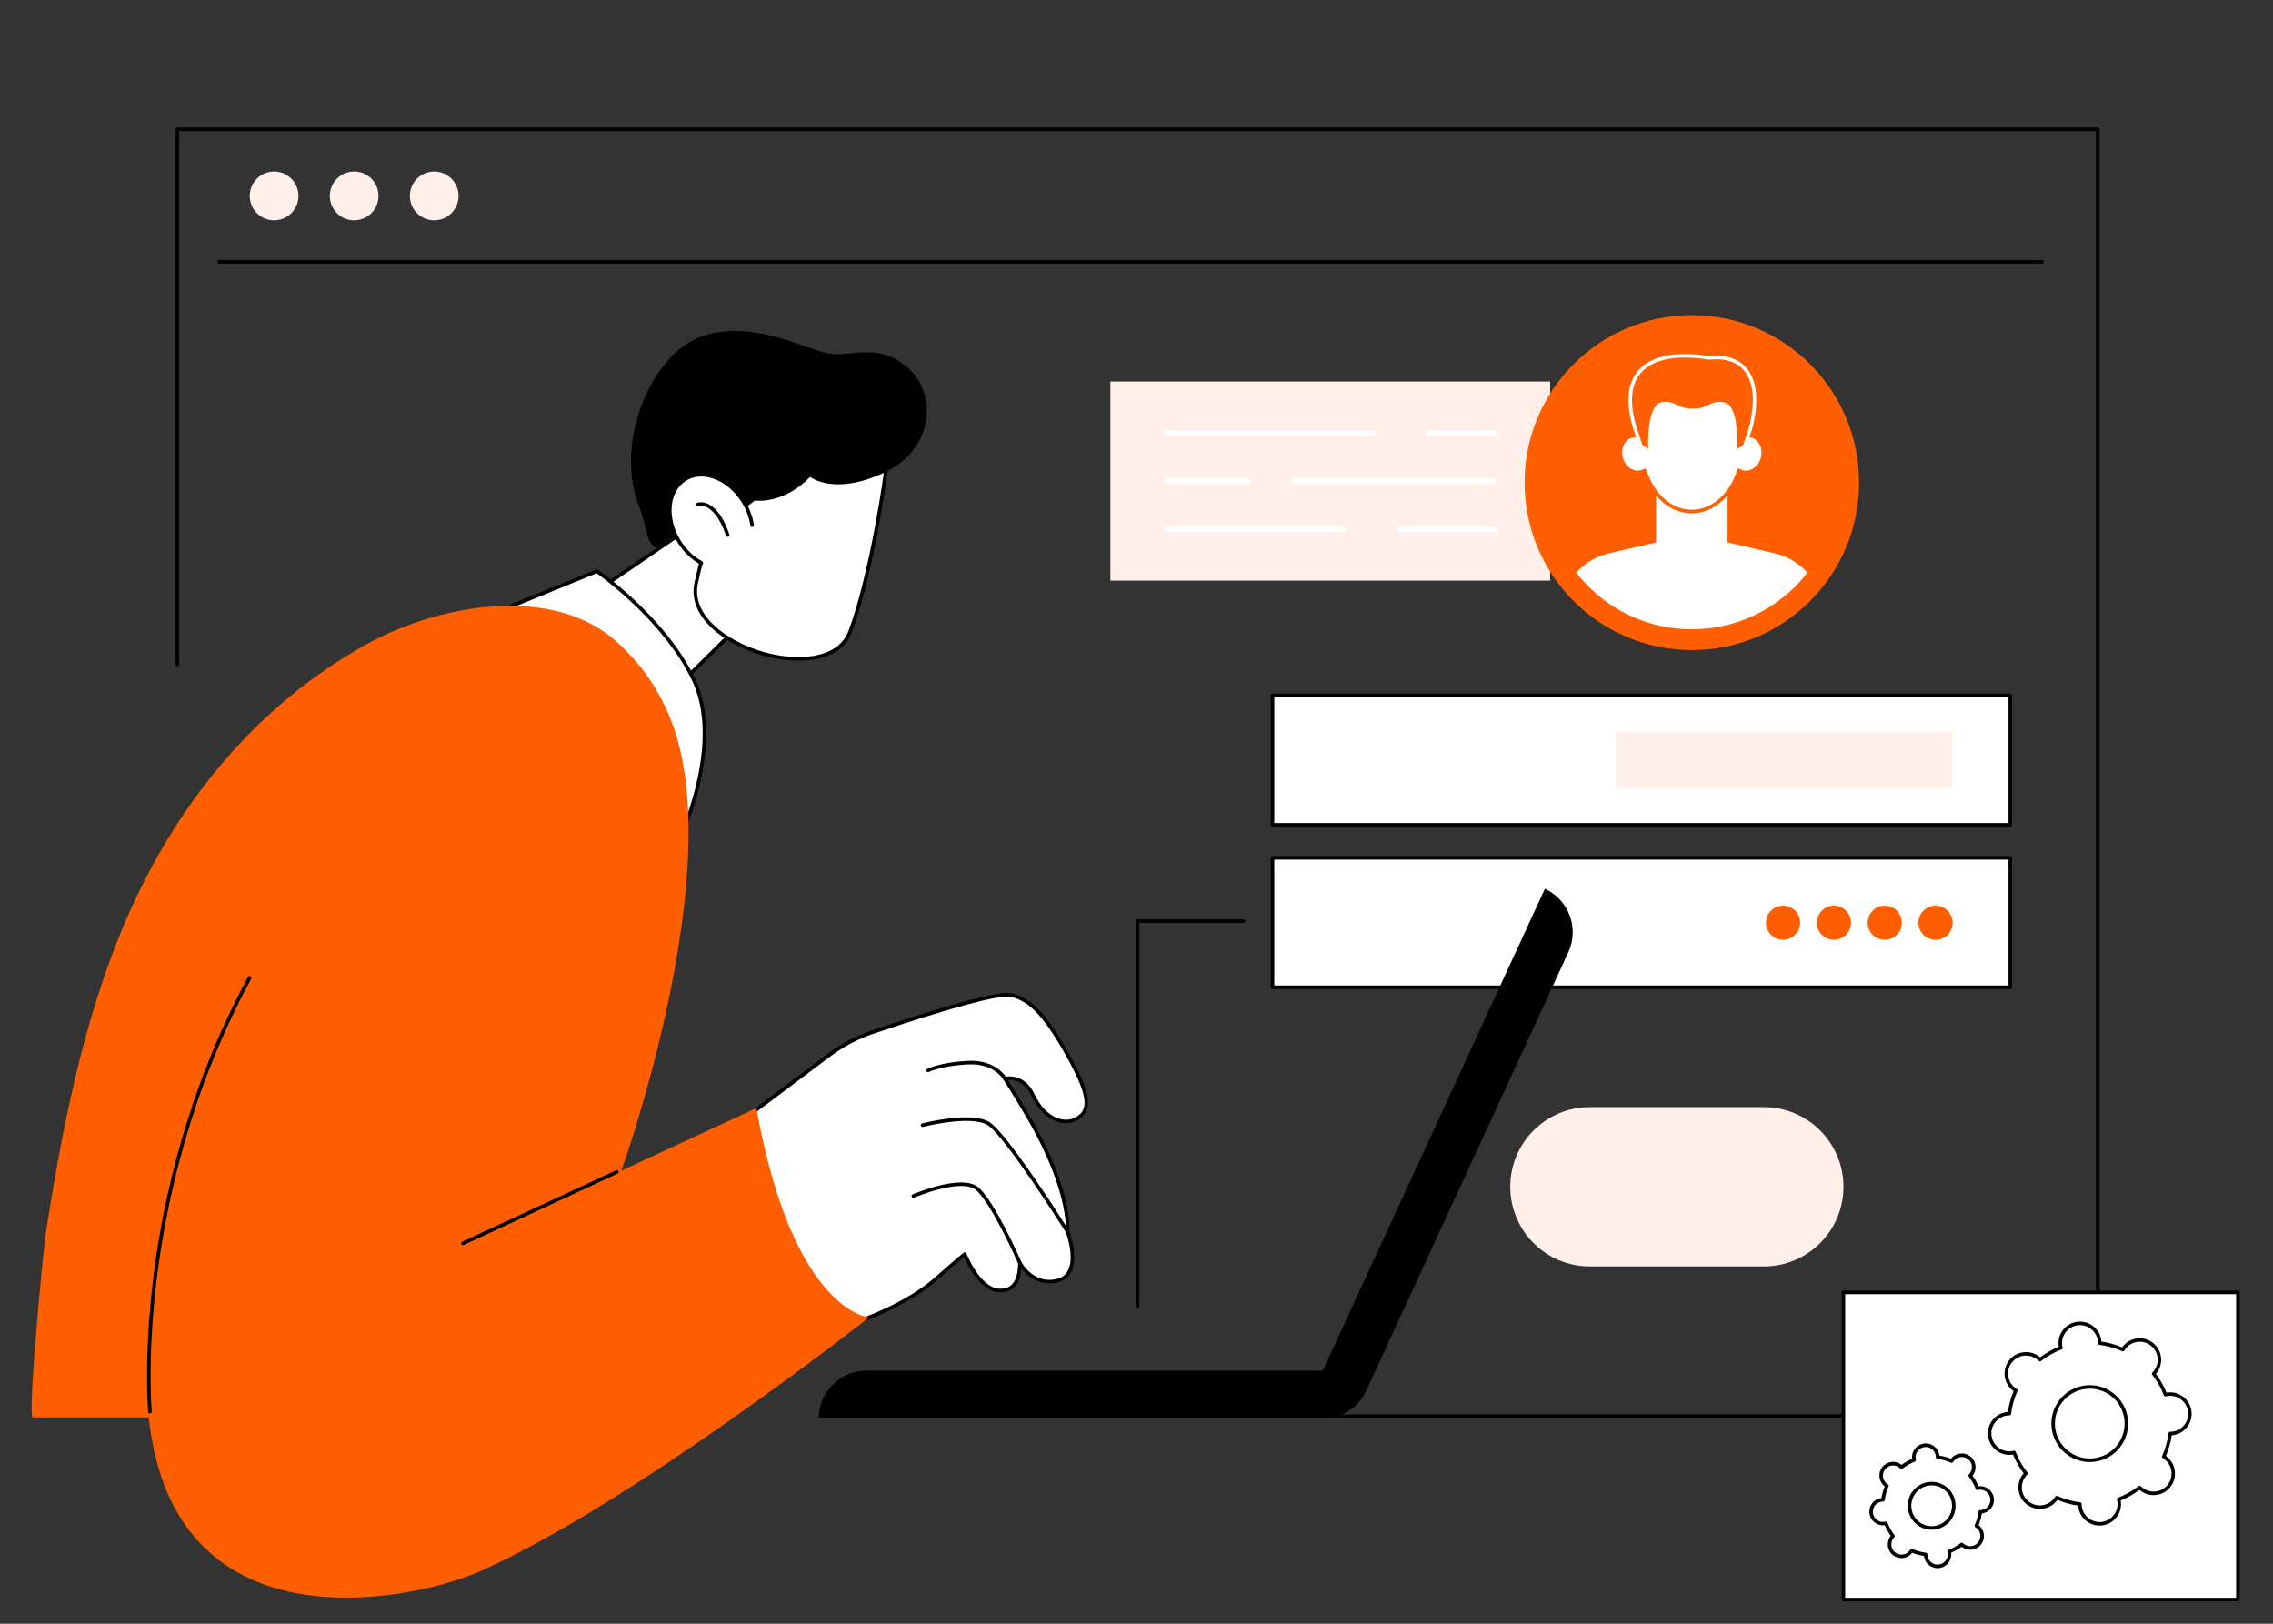
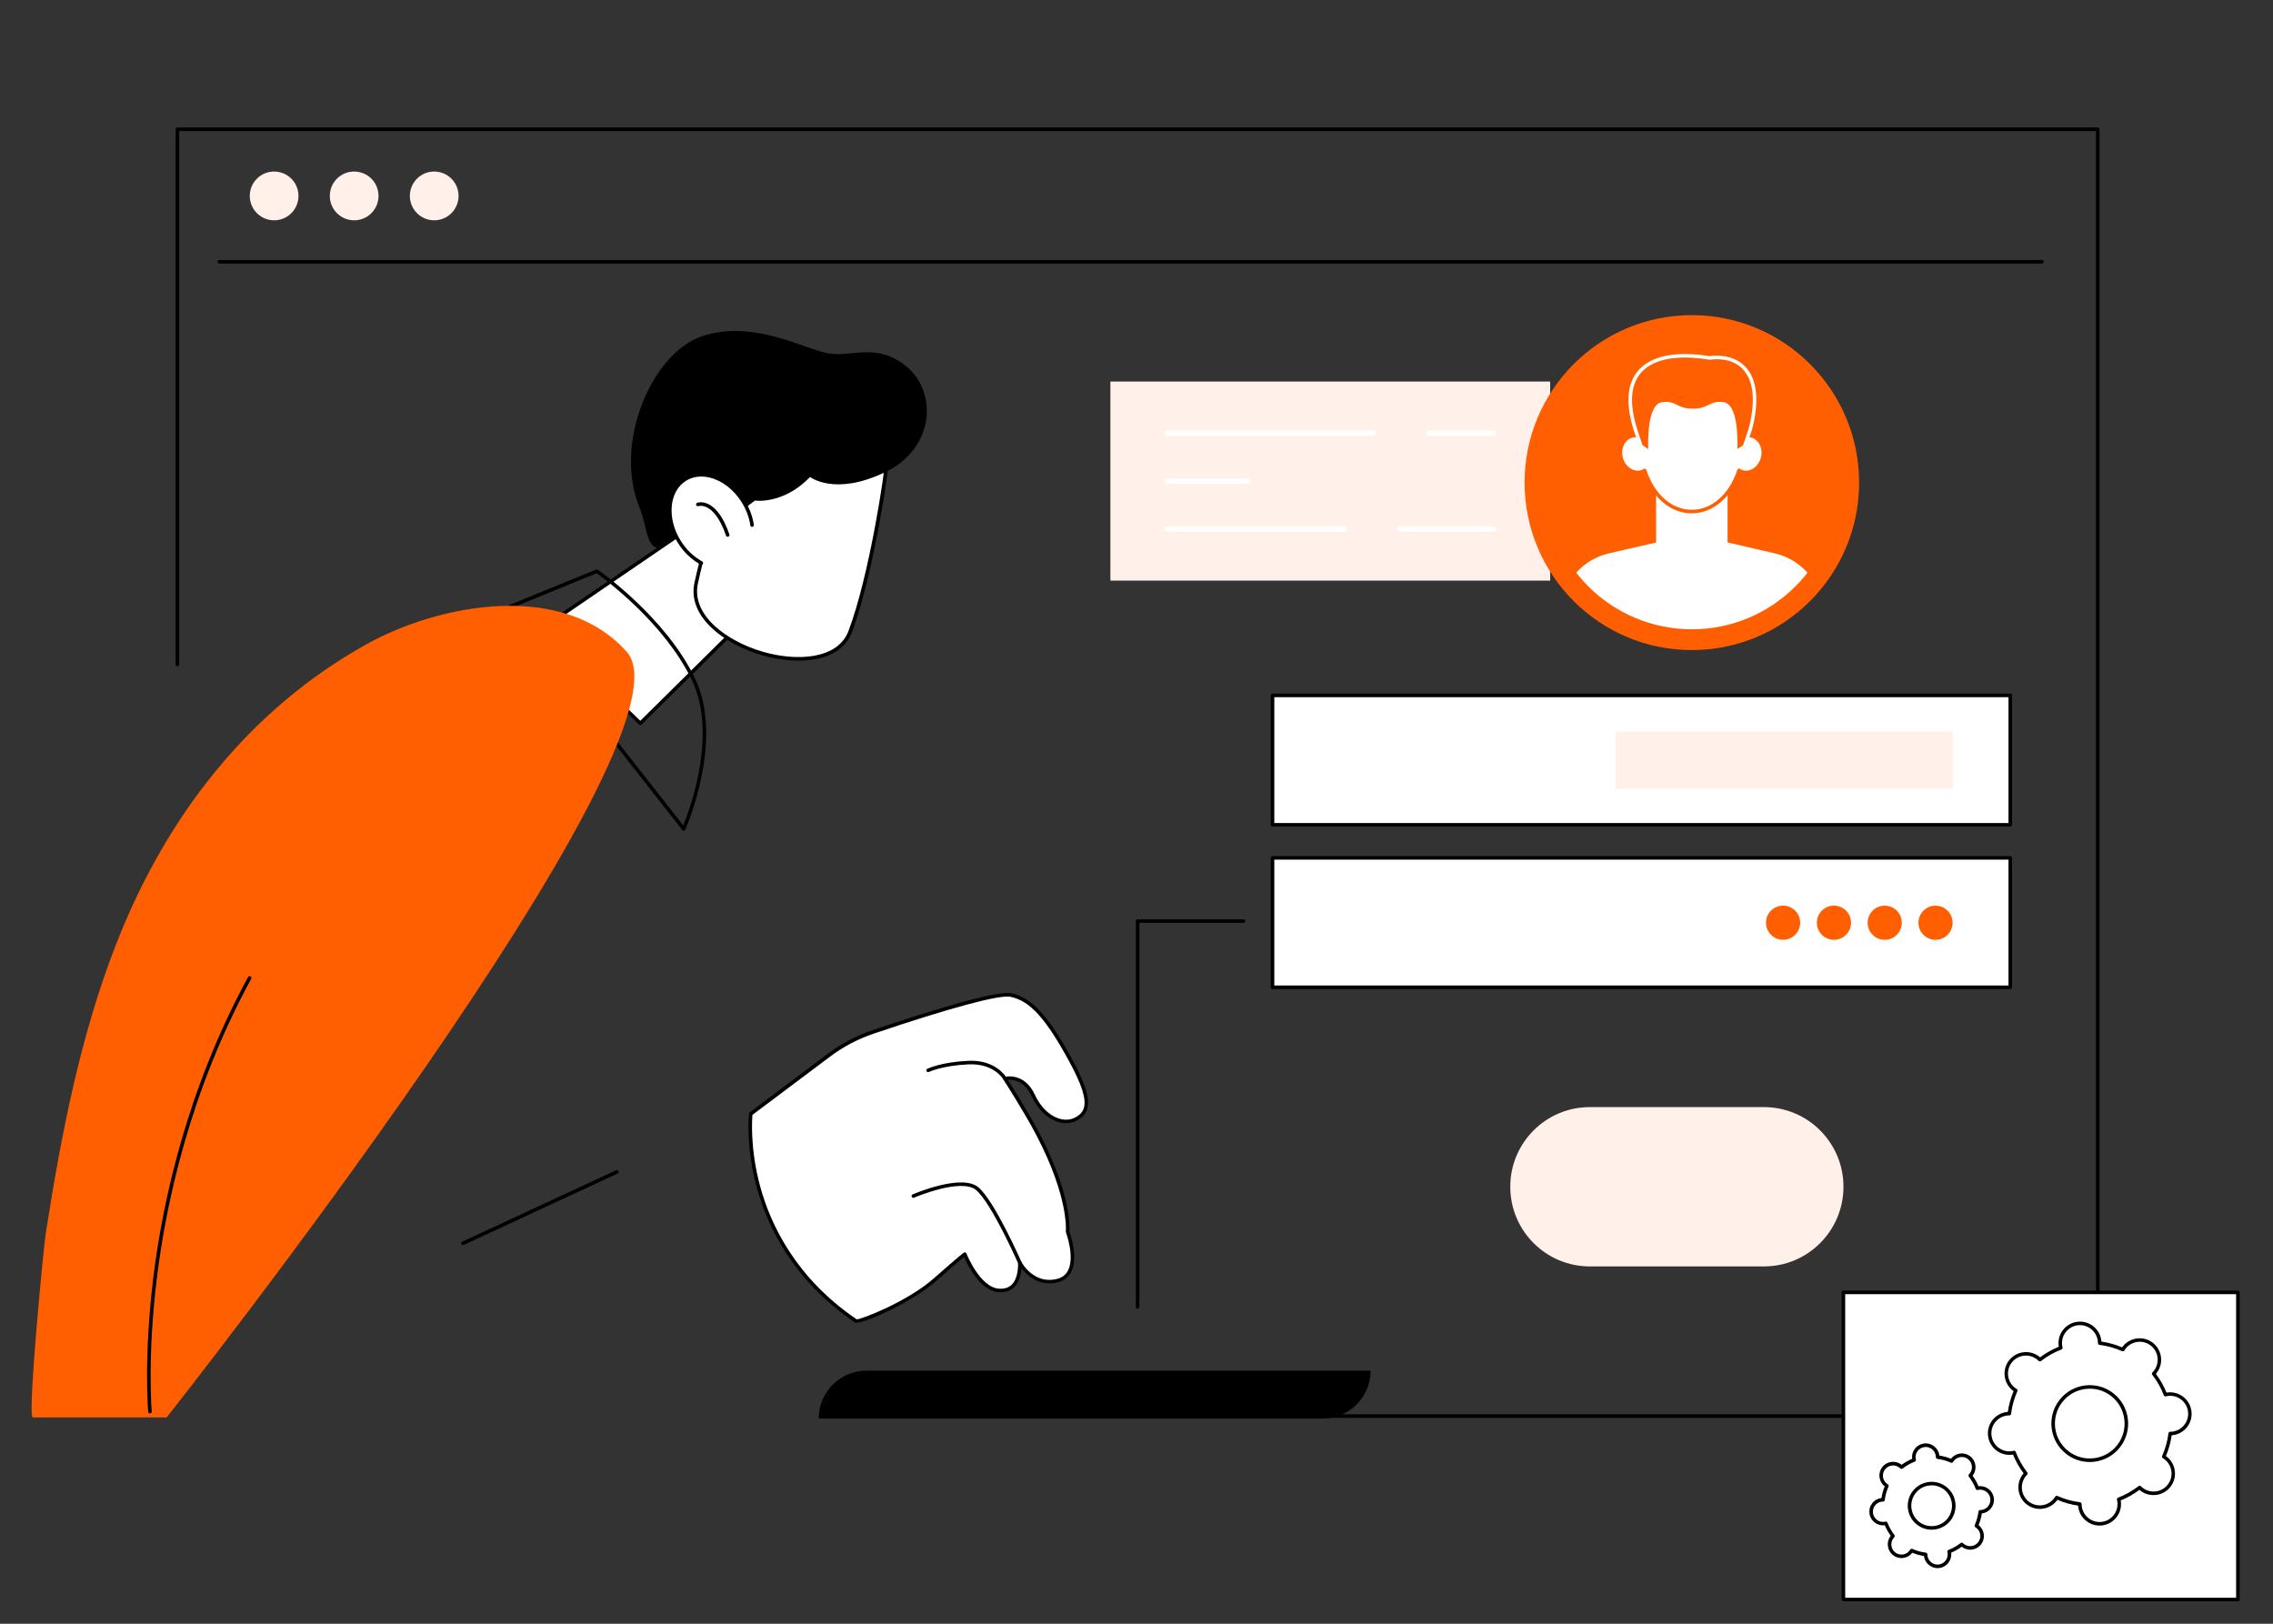
<svg xmlns="http://www.w3.org/2000/svg" id="_ò__1" data-name="ò‡_1" width="700" height="500" viewBox="0 0 700 500">
  <rect x="0" y="0" width="700" height="500" fill="#333333" stroke="none" />
  <defs>
    <clipPath id="clippath">
      <ellipse id="SVGID" cx="521.03" cy="148.61" rx="45.12" ry="45.17" style="fill: none;" />
    </clipPath>
  </defs>
  <path d="M489.61,340.91h53.61c13.53,0,24.5,10.98,24.5,24.53s-10.97,24.53-24.5,24.53h-53.61c-13.53,0-24.5-10.98-24.5-24.53s10.97-24.53,24.5-24.53Z" style="fill: #fff0e9;" />
  <rect x="341.96" y="117.49" width="135.43" height="61.3" style="fill: #fff0e9;" />
  <path d="M460.02,134.19h-19.92c-.45,0-.82-.37-.82-.82s.37-.82.82-.82h19.92c.45,0,.82.37.82.82s-.37.82-.82.82Z" style="fill: #fff;" />
  <path d="M422.88,134.19h-63.49c-.45,0-.82-.37-.82-.82s.37-.82.82-.82h63.49c.45,0,.82.37.82.82s-.37.82-.82.82Z" style="fill: #fff;" />
-   <path d="M460.02,148.95h-61.67c-.45,0-.82-.37-.82-.82s.37-.82.82-.82h61.67c.45,0,.82.37.82.82s-.37.82-.82.82Z" style="fill: #fff;" />
  <path d="M384.26,148.95h-24.87c-.45,0-.82-.37-.82-.82s.37-.82.82-.82h24.87c.45,0,.82.37.82.82s-.37.82-.82.82Z" style="fill: #fff;" />
  <path d="M460.02,163.72h-28.79c-.45,0-.82-.37-.82-.82s.37-.82.82-.82h28.79c.45,0,.82.37.82.82s-.37.82-.82.82Z" style="fill: #fff;" />
  <path d="M414,163.72h-54.62c-.45,0-.82-.37-.82-.82s.37-.82.82-.82h54.62c.45,0,.82.37.82.82s-.37.82-.82.82Z" style="fill: #fff;" />
  <ellipse cx="521.03" cy="148.61" rx="51.51" ry="51.57" style="fill: #ff5e01;" />
  <g style="clip-path: url(#clippath);">
    <path d="M546.55,170.39l-25.52-5.88-25.52,5.88c-6.86,1.58-12.33,6.76-14.29,13.54l-5.54,29.29h90.69l-5.54-29.29c-1.96-6.77-7.42-11.95-14.29-13.54Z" style="fill: #fff;" />
    <path d="M510.03,148.69h22v24.69c0,3.83-3.11,6.95-6.95,6.95h-8.11c-3.83,0-6.95-3.11-6.95-6.95v-24.69h0Z" style="fill: #fff;" />
    <path d="M539.28,134.74c-.79-.2-1.6-.12-2.34.16-.63-10.1-7.51-16.94-15.91-16.94s-15.28,6.85-15.91,16.94c-.75-.29-1.55-.36-2.34-.16-2.36.59-3.71,3.32-3.02,6.1.69,2.78,3.16,4.56,5.52,3.98.38-.09.73-.25,1.05-.45,2.43,7.46,8.09,13.16,14.7,13.16s12.27-5.71,14.7-13.16c.32.2.67.35,1.05.45,2.36.59,4.83-1.19,5.52-3.98.69-2.78-.66-5.51-3.02-6.1Z" style="fill: #fff;" />
    <path d="M506.52,144.89c2.43,7.46,7.91,12.63,14.52,12.63s12.1-5.22,14.53-12.68l-29.05.04Z" style="fill: #fff;" />
    <path d="M521.03,158.07c-6.66,0-12.42-4.99-15.04-13.01-.09-.29.06-.6.35-.69.29-.09.6.06.69.35,2.46,7.56,7.83,12.26,14,12.26s11.58-4.83,14.01-12.3c.09-.29.4-.44.69-.35.29.09.44.4.35.69-2.58,7.93-8.49,13.05-15.05,13.05Z" style="fill: #ff5e01;" />
    <path d="M526.42,110.22c-13.64-2.29-29.49.55-22.78,22.06l1.74,5.16,2.78,1.89s-.78-14.18,3.65-14.92c4.2-.7,4.46,2.09,9.5,1.96,5.04.13,5.3-2.66,9.5-1.96,4.44.74,3.65,14.92,3.65,14.92l2.78-1.89,1.74-5.16c4.43-16.71-2.67-23.3-12.57-22.06Z" style="fill: #ff5e01;" />
    <path d="M508.77,140.4l-3.85-2.61-1.8-5.33c-2.56-8.2-2.08-14.38,1.42-18.39,5.33-6.1,15.97-5.39,21.89-4.4,4.8-.58,8.83.69,11.35,3.57,3.43,3.92,4.03,10.55,1.74,19.18l-1.81,5.37-3.85,2.61.06-1.1c.29-5.29-.32-13.87-3.2-14.35-1.95-.32-2.93.15-4.16.75-1.24.6-2.66,1.29-5.26,1.22-2.6.07-3.99-.62-5.24-1.22-1.23-.6-2.21-1.07-4.16-.75-2.88.48-3.49,9.06-3.2,14.35l.06,1.1ZM505.84,137.09l1.74,1.18c-.1-3.56-.02-13.7,4.15-14.4,2.3-.38,3.52.21,4.82.84,1.19.58,2.41,1.17,4.76,1.11,2.37.06,3.6-.54,4.79-1.11,1.29-.63,2.51-1.22,4.82-.84,4.17.69,4.26,10.83,4.15,14.4l1.74-1.18,1.68-4.98c2.18-8.23,1.66-14.51-1.52-18.15-2.32-2.66-5.94-3.76-10.47-3.2h-.08s-.08,0-.08,0c-5.69-.96-15.97-1.7-20.97,4.03-3.23,3.7-3.64,9.53-1.2,17.33l1.68,4.97Z" style="fill: #fff;" />
  </g>
  <path d="M646.03,436.62h-259.07c-.3,0-.55-.24-.55-.55s.24-.55.55-.55h258.52V40.35H55.19v164.26c0,.3-.24.55-.55.55s-.55-.24-.55-.55V39.8c0-.3.24-.55.55-.55h591.39c.3,0,.55.24.55.55v396.28c0,.3-.24.55-.55.55Z" />
  <path d="M628.84,81.16H67.57c-.3,0-.55-.24-.55-.55s.24-.55.55-.55h561.26c.3,0,.55.24.55.55s-.24.55-.55.55Z" />
  <path d="M126.22,60.33c0,4.15,3.36,7.51,7.5,7.51s7.5-3.36,7.5-7.51-3.36-7.51-7.5-7.51-7.5,3.36-7.5,7.51Z" style="fill: #fff0e9;" />
  <path d="M101.57,60.33c0,4.15,3.36,7.51,7.5,7.51s7.5-3.36,7.5-7.51-3.36-7.51-7.5-7.51-7.5,3.36-7.5,7.51Z" style="fill: #fff0e9;" />
  <path d="M76.92,60.33c0,4.15,3.36,7.51,7.5,7.51s7.5-3.36,7.5-7.51-3.36-7.51-7.5-7.51-7.5,3.36-7.5,7.51Z" style="fill: #fff0e9;" />
  <rect x="391.89" y="214.15" width="227.2" height="39.83" transform="translate(1010.98 468.12) rotate(180)" style="fill: #fff;" />
  <path d="M619.09,254.52h-227.2c-.3,0-.55-.24-.55-.55v-39.83c0-.3.24-.55.55-.55h227.2c.3,0,.55.24.55.55v39.83c0,.3-.24.55-.55.55ZM392.44,253.43h226.1v-38.74h-226.1v38.74Z" />
  <rect x="391.89" y="264.18" width="227.2" height="39.83" transform="translate(1010.98 568.19) rotate(180)" style="fill: #fff;" />
  <path d="M619.09,304.56h-227.2c-.3,0-.55-.24-.55-.55v-39.83c0-.3.24-.55.55-.55h227.2c.3,0,.55.24.55.55v39.83c0,.3-.24.55-.55.55ZM392.44,303.46h226.1v-38.74h-226.1v38.74Z" />
  <ellipse cx="596.09" cy="284.1" rx="5.26" ry="5.26" transform="translate(-.32 .67) rotate(-.06)" style="fill: #ff5e01;" />
  <ellipse cx="580.45" cy="284.1" rx="5.26" ry="5.26" transform="translate(-.32 .65) rotate(-.06)" style="fill: #ff5e01;" />
  <ellipse cx="564.8" cy="284.1" rx="5.26" ry="5.26" transform="translate(-.31 .63) rotate(-.06)" style="fill: #ff5e01;" />
  <ellipse cx="549.15" cy="284.1" rx="5.26" ry="5.26" transform="translate(-.32 .61) rotate(-.06)" style="fill: #ff5e01;" />
  <rect x="497.54" y="225.27" width="103.81" height="17.59" style="fill: #fff0e9;" />
  <path d="M350.33,402.97c-.3,0-.55-.24-.55-.55v-118.78c0-.3.24-.55.55-.55h32.62c.3,0,.55.24.55.55s-.24.55-.55.55h-32.07v118.23c0,.3-.24.55-.55.55Z" />
  <polygon points="208.93 164.82 166.93 193.49 197.19 222.71 229.69 190.58 208.93 164.82" style="fill: #fff;" />
  <path d="M197.19,223.26c-.14,0-.27-.05-.38-.15l-30.26-29.23c-.12-.11-.18-.28-.16-.44.01-.16.1-.31.24-.4l42-28.67c.24-.16.55-.11.73.11l20.76,25.77c.18.22.16.53-.04.73l-32.5,32.13c-.11.11-.25.16-.38.16ZM167.79,193.56l29.4,28.39,31.77-31.41-20.14-24.99-41.03,28.01Z" />
  <path d="M273.14,140.41c.68.54-4.52,36.15-11.34,54.12-6.82,17.98-51.6,4.21-47.39-15.04,4.21-19.25,11.48-37.57,11.48-37.57l47.25-1.51Z" style="fill: #fff;" />
  <path d="M245.85,203.42c-3.78,0-7.75-.64-11.44-1.73-11.49-3.42-22.82-11.85-20.53-22.3,4.17-19.08,11.43-37.47,11.51-37.66.08-.2.27-.34.49-.34l47.25-1.51c.13,0,.26.04.36.12.28.22.52.41-.32,6.66-.56,4.14-1.39,9.25-2.34,14.39-1.51,8.18-4.62,23.44-8.51,33.7-2.37,6.24-9.04,8.69-16.46,8.69ZM226.26,142.46c-1,2.57-7.48,19.58-11.32,37.15-2.14,9.77,8.75,17.75,19.78,21.02,10.46,3.11,23.25,2.47,26.57-6.29,6.41-16.91,11.29-49.27,11.37-53.37l-46.39,1.49ZM272.64,140.61h0Z" />
  <path d="M232.46,154.14s8.7,1.35,17.02-7.27c0,0,7.51,5.97,23.01-1.42,15.49-7.38,16.19-24.65,6.81-32.47-9.38-7.82-17.08-2.79-24.48-4.21-7.4-1.42-22.92-10.4-38.47-5.29-15.55,5.11-27.64,33.02-19.34,52.98,2.11,5.07,1.94,11.73,5.72,12.41.88.16,5.26-4.1,6.18-4.1,10.72-.09,23.55-10.62,23.55-10.62Z" />
  <ellipse cx="219.03" cy="160.59" rx="11.65" ry="15.3" transform="translate(-51.68 138.67) rotate(-31.62)" style="fill: #fff;" />
  <path d="M215.99,173.89c-.09,0-.18-.02-.26-.07-2.81-1.51-5.25-3.86-7.07-6.81-4.59-7.43-3.68-16.36,2.04-19.9,2.31-1.43,5.1-1.82,8.05-1.12,4.16.98,8.04,3.97,10.65,8.19,1.43,2.32,2.39,4.89,2.76,7.44.04.3-.16.58-.46.62-.3.04-.58-.16-.62-.46-.35-2.4-1.25-4.83-2.61-7.03-2.46-3.98-6.09-6.78-9.97-7.7-2.66-.63-5.16-.29-7.22.99-5.21,3.22-5.97,11.48-1.69,18.4,1.72,2.79,4.02,5.01,6.66,6.43.27.14.37.47.22.74-.1.18-.29.29-.48.29Z" />
  <path d="M224.11,165.3c-.23,0-.44-.14-.52-.37-2-5.81-4.33-7.95-5.94-8.72-1.48-.71-2.55-.36-2.56-.36-.29.1-.6-.05-.7-.33-.1-.28.05-.6.33-.7.06-.02,1.49-.52,3.4.4,2.61,1.25,4.8,4.4,6.5,9.35.1.29-.05.6-.34.69-.06.02-.12.03-.18.03Z" />
  <path d="M263.62,406.78c.82.55,16.14-5.51,24.31-12.71,8.16-7.2,9.18-7.89,9.18-7.89,0,0,4.23,10.78,10.51,11.19,6.28.4,6.49-6.28,6.46-8.49,0,0,4.06,7.55,11.79,5.39s2.9-14.99,2.9-14.99c0,0,1.17-10.25-9.1-29.93-3.9-7.47-10.2-17.23-10.2-17.23,0,0,5.6-1.59,8.73,5.2,3.13,6.78,9.07,9.45,13.2,7.23,4.13-2.22,4.76-6.17-1.63-17.94-6.81-12.54-11.96-18.89-18.51-20.23-4.83-.98-29.72,7.09-42.42,11.38-4.89,1.65-9.47,4.07-13.6,7.17l-24.04,18.05s-4.45,38.85,32.41,63.8Z" style="fill: #fff;" />
  <path d="M263.75,407.32c-.2,0-.35-.03-.44-.09-19.18-12.98-27.03-29.77-30.25-41.57-3.48-12.78-2.41-22.65-2.4-22.75.02-.15.09-.28.21-.37l24.04-18.05c4.18-3.14,8.81-5.58,13.75-7.25,13.85-4.68,37.83-12.39,42.7-11.4,6.35,1.29,11.46,6.85,18.88,20.5,4.06,7.47,5.47,12.13,4.57,15.13-.45,1.51-1.46,2.64-3.16,3.56-1.77.95-3.92,1.09-6.04.38-3.22-1.08-6.1-3.94-7.91-7.86-2.25-4.88-5.78-5.16-7.33-5.02,1.51,2.37,6.52,10.32,9.78,16.57,9.73,18.63,9.28,28.79,9.17,30.11.38,1.05,2.78,8.1.55,12.47-.8,1.57-2.1,2.62-3.86,3.11-5.87,1.63-9.75-2.07-11.45-4.23-.2,2.64-.97,4.6-2.3,5.86-1.18,1.11-2.75,1.62-4.69,1.49-5.68-.36-9.63-8.43-10.7-10.86-.88.72-3.13,2.61-8.59,7.43-7.21,6.36-21.58,12.84-24.54,12.84ZM231.73,343.27c-.14,1.54-.74,10.64,2.4,22.15,3.16,11.59,10.89,28.07,29.71,40.85,1.57-.03,15.69-5.52,23.73-12.61,8.1-7.14,9.19-7.9,9.23-7.93.14-.09.31-.12.47-.07.16.05.29.17.35.32.04.1,4.18,10.47,10.04,10.84,1.62.11,2.93-.3,3.87-1.19.94-.89,2.05-2.78,2.01-6.75,0-.25.17-.47.41-.53.24-.06.5.05.62.27.16.29,3.95,7.13,11.17,5.13,1.48-.41,2.52-1.25,3.18-2.55,2.14-4.21-.62-11.64-.65-11.72-.03-.08-.04-.17-.03-.25.01-.1,1.01-10.36-9.04-29.61-3.84-7.36-10.12-17.08-10.18-17.18-.09-.15-.11-.33-.05-.49.06-.16.2-.29.36-.33.06-.02,6.09-1.63,9.37,5.49,1.68,3.65,4.33,6.3,7.27,7.28,1.86.62,3.65.52,5.18-.3,1.44-.77,2.27-1.7,2.64-2.91.8-2.69-.58-7.1-4.49-14.29-7.24-13.33-12.15-18.73-18.13-19.95-3.38-.69-18.74,3.45-42.13,11.36-4.83,1.63-9.36,4.02-13.44,7.09l-23.85,17.9Z" />
  <path d="M314.08,389.42c-.21,0-.41-.12-.5-.33-.08-.19-8.26-18.73-13.01-22.66-4.59-3.8-18.93,2.31-19.08,2.37-.28.12-.6,0-.72-.29-.12-.28,0-.6.29-.72.61-.26,15.11-6.43,20.21-2.21,4.94,4.09,12.97,22.29,13.31,23.06.12.28,0,.6-.28.72-.07.03-.15.05-.22.05Z" />
-   <path d="M328.78,379.83c-.18,0-.36-.09-.46-.26-.19-.3-18.92-30.04-24.26-33.18-5.26-3.1-19.68.58-19.83.61-.29.07-.59-.1-.67-.39-.08-.29.1-.59.39-.67.61-.16,15.01-3.82,20.65-.5,5.57,3.28,23.86,32.31,24.64,33.54.16.26.08.59-.17.75-.09.06-.19.08-.29.08Z" />
  <path d="M309.48,332.68c-.19,0-.38-.1-.48-.28-.12-.21-2.95-5.02-10.78-4.65-8.05.38-12.12,2.32-12.16,2.34-.27.13-.6.02-.73-.25-.13-.27-.02-.6.25-.73.17-.08,4.28-2.06,12.59-2.45,8.53-.41,11.66,4.98,11.79,5.21.15.26.05.6-.21.74-.08.05-.18.07-.27.07Z" />
-   <path d="M156.9,186.89l26.91-10.99s20.67,14.24,29.77,33.34c9.1,19.1-3.03,46-3.03,46l-53.64-68.35Z" style="fill: #fff;" />
  <path d="M210.54,255.78c-.17,0-.33-.08-.43-.21l-53.64-68.35c-.11-.13-.14-.31-.1-.48.04-.17.16-.3.32-.37l26.91-10.99c.17-.07.37-.05.52.06.21.14,20.89,14.54,29.95,33.55,9.11,19.1-2.91,46.19-3.03,46.46-.08.17-.24.29-.43.32-.02,0-.04,0-.07,0ZM157.78,187.12l52.63,67.05c1.92-4.69,10.68-27.93,2.68-44.7-8.41-17.65-27.02-31.29-29.35-32.95l-25.96,10.61Z" />
-   <path d="M232.94,341.2l-41.61,19.29s34.16-94.52,14.74-140.14c-19.42-45.62-68.87-38.71-95.4-12.75-26.53,25.96-70.44,152.98-65.16,225.34,5.56,76.2,81.09,60.25,102.09,50.99,46.72-20.6,120.04-78.26,120.04-78.26,0,0-23.44-1.67-34.7-64.47Z" style="fill: #ff5e01;" />
  <path d="M51.32,436.46H10.09c-1.71-.03,3.28-52.11,4.02-56.81,4.74-30.2,10.54-60.47,21.7-89.04,15.11-38.7,40.5-71.92,77.12-92.26,22.66-12.58,60.69-19.54,80.13,2.43,23.55,26.6-141.73,235.68-141.73,235.68Z" style="fill: #ff5e01;" />
  <path d="M46.18,435.23c-.28,0-.52-.21-.54-.5-.01-.17-1.45-16.92,1.62-41.67,2.83-22.84,10.19-57.37,29.14-92.19.14-.26.47-.36.74-.22.26.14.36.48.22.74-18.86,34.66-26.19,69.03-29.01,91.77-3.06,24.64-1.64,41.3-1.62,41.47.03.3-.2.57-.5.59-.02,0-.03,0-.05,0Z" />
  <path d="M142.58,383.4c-.21,0-.4-.12-.5-.32-.13-.27,0-.6.27-.73l47.39-21.99c.28-.13.6,0,.73.27.13.27,0,.6-.27.73l-47.39,21.99c-.07.03-.15.05-.23.05Z" />
  <path d="M407.37,436.82h-155.24c0-8.14,6.59-14.75,14.73-14.75h155.24c0,8.14-6.59,14.75-14.73,14.75Z" />
-   <path d="M404.55,428.18l71.23-154.5c7.39,3.41,10.61,12.18,7.2,19.57l-62.21,134.93h-16.23Z" />
  <rect x="567.71" y="397.97" width="121.48" height="94.56" transform="translate(1256.9 890.5) rotate(180)" style="fill: #fff;" />
  <path d="M689.19,493.08h-121.48c-.3,0-.55-.24-.55-.55v-94.56c0-.3.24-.55.55-.55h121.48c.3,0,.55.24.55.55v94.56c0,.3-.24.55-.55.55ZM568.25,491.99h120.39v-93.47h-120.39v93.47Z" />
  <path d="M668,457.51c2.07-2.64,1.6-6.46-1.04-8.53-.2-.15-.4-.29-.61-.42,1.03-2.29,1.69-4.7,1.98-7.13.24,0,.49,0,.74-.04,3.33-.4,5.7-3.43,5.3-6.77-.41-3.33-3.43-5.71-6.76-5.3-.25.03-.49.08-.73.14-.87-2.29-2.09-4.46-3.63-6.44.17-.17.34-.35.49-.55,2.07-2.64,1.6-6.46-1.04-8.53-2.64-2.07-6.46-1.61-8.53,1.03-.15.2-.29.4-.42.61-2.29-1.03-4.69-1.69-7.12-1.99,0-.24-.01-.49-.04-.74-.41-3.33-3.43-5.71-6.76-5.3-3.33.4-5.7,3.43-5.3,6.77.03.25.08.49.14.73-2.29.87-4.46,2.09-6.44,3.63-.17-.17-.35-.34-.55-.49-2.64-2.07-6.46-1.61-8.53,1.03-2.07,2.64-1.6,6.46,1.04,8.53.2.15.4.29.61.42-1.03,2.29-1.69,4.7-1.98,7.13-.24,0-.49,0-.74.04-3.33.4-5.7,3.43-5.3,6.77.41,3.33,3.43,5.71,6.76,5.3.25-.03.49-.08.73-.14.87,2.29,2.09,4.46,3.63,6.44-.17.17-.34.35-.49.55-2.07,2.64-1.6,6.46,1.04,8.53,2.64,2.07,6.46,1.61,8.53-1.03.15-.2.29-.4.42-.61,2.29,1.03,4.69,1.69,7.12,1.99,0,.24.01.49.04.74.41,3.33,3.43,5.71,6.76,5.3,3.33-.4,5.7-3.43,5.3-6.77-.03-.25-.08-.49-.14-.73,2.29-.87,4.46-2.09,6.44-3.63.17.17.35.34.55.49,2.64,2.07,6.46,1.61,8.53-1.03ZM652.46,445.33c-3.84,4.91-10.93,5.77-15.84,1.92-4.91-3.85-5.77-10.94-1.93-15.85,3.84-4.91,10.93-5.77,15.84-1.92,4.91,3.85,5.77,10.94,1.93,15.85Z" style="fill: #fff;" />
  <path d="M646.58,469.77c-3.3,0-6.16-2.47-6.57-5.83-.01-.1-.02-.21-.03-.32-2.2-.31-4.34-.91-6.38-1.78-.06.09-.13.18-.19.26-1.09,1.39-2.66,2.28-4.41,2.49-1.76.21-3.49-.27-4.88-1.36-2.87-2.25-3.38-6.42-1.13-9.3.06-.08.13-.17.21-.25-1.34-1.78-2.43-3.72-3.26-5.78-.11.02-.22.04-.32.05-3.63.44-6.93-2.15-7.37-5.78-.21-1.76.27-3.49,1.36-4.88,1.09-1.39,2.66-2.28,4.41-2.49.1-.01.21-.02.32-.03.31-2.2.91-4.34,1.78-6.39-.09-.06-.18-.13-.26-.19-2.87-2.25-3.38-6.43-1.13-9.3,1.09-1.39,2.66-2.28,4.41-2.49,1.75-.21,3.49.27,4.88,1.36.08.06.17.13.25.21,1.78-1.34,3.71-2.43,5.77-3.26-.02-.11-.04-.22-.05-.32-.21-1.76.27-3.49,1.36-4.88,1.09-1.39,2.66-2.28,4.41-2.49,3.62-.44,6.93,2.15,7.37,5.78.01.1.02.21.03.32,2.2.31,4.34.91,6.38,1.78.06-.09.13-.18.19-.26,1.09-1.39,2.66-2.28,4.41-2.49,1.75-.21,3.49.27,4.88,1.36,2.87,2.25,3.38,6.42,1.13,9.3-.06.08-.13.17-.21.25,1.34,1.78,2.43,3.72,3.26,5.78.11-.02.22-.04.32-.05,3.62-.44,6.93,2.15,7.37,5.78.21,1.76-.27,3.49-1.36,4.88-1.09,1.39-2.66,2.28-4.41,2.49-.1.01-.21.02-.32.03-.31,2.2-.91,4.34-1.78,6.39.09.06.18.13.26.19,2.87,2.25,3.38,6.42,1.13,9.3-1.09,1.39-2.66,2.28-4.41,2.49-1.76.21-3.49-.27-4.88-1.36-.08-.06-.17-.13-.25-.21-1.78,1.34-3.71,2.43-5.77,3.26.02.11.04.22.05.32.21,1.76-.27,3.49-1.36,4.88-1.09,1.39-2.66,2.28-4.41,2.49-.27.03-.54.05-.8.05ZM633.39,460.6c.07,0,.15.02.22.05,2.22.99,4.56,1.65,6.97,1.94.27.03.48.27.48.54,0,.25.01.47.04.67.37,3.03,3.13,5.19,6.16,4.83,1.47-.18,2.77-.92,3.68-2.08.91-1.16,1.31-2.61,1.14-4.08-.02-.2-.07-.42-.13-.66-.07-.27.08-.54.34-.64,2.27-.86,4.38-2.06,6.3-3.55.22-.17.53-.15.72.04.18.18.34.32.5.45,1.16.91,2.61,1.32,4.08,1.14,1.47-.18,2.77-.92,3.69-2.08,1.88-2.4,1.46-5.89-.94-7.77-.16-.13-.34-.25-.56-.38-.24-.14-.33-.44-.22-.69.99-2.22,1.65-4.56,1.94-6.97.03-.27.27-.48.54-.48.26,0,.47-.01.67-.04,1.47-.18,2.77-.92,3.68-2.08.91-1.16,1.31-2.61,1.14-4.08-.37-3.03-3.13-5.19-6.16-4.83-.2.02-.41.06-.66.13-.27.07-.54-.08-.64-.34-.86-2.27-2.06-4.39-3.55-6.3-.17-.22-.15-.53.04-.72.18-.18.32-.34.45-.5,1.88-2.4,1.46-5.88-.94-7.77-1.16-.91-2.61-1.32-4.08-1.14-1.47.18-2.77.92-3.69,2.08-.13.16-.25.34-.38.56-.14.24-.44.33-.69.22-2.22-.99-4.56-1.65-6.97-1.94-.27-.03-.48-.27-.48-.54,0-.25-.01-.47-.04-.67-.37-3.03-3.13-5.19-6.16-4.83-1.47.18-2.77.92-3.69,2.08-.91,1.16-1.31,2.61-1.13,4.08.02.2.07.42.13.66.07.27-.08.54-.34.64-2.26.86-4.38,2.06-6.3,3.55-.22.17-.53.15-.72-.04-.18-.18-.34-.32-.5-.45-1.16-.91-2.61-1.31-4.08-1.14-1.47.18-2.77.92-3.69,2.08-1.88,2.4-1.46,5.89.94,7.77.16.13.34.25.56.38.24.14.33.44.22.69-.99,2.22-1.65,4.56-1.94,6.97-.03.27-.27.48-.54.48,0,0,0,0,0,0-.25,0-.47.01-.67.04-1.47.18-2.77.92-3.69,2.08-.91,1.16-1.31,2.61-1.13,4.08.37,3.03,3.13,5.19,6.16,4.83.2-.02.42-.07.66-.13.27-.07.54.08.64.34.86,2.27,2.06,4.39,3.55,6.3.17.22.15.53-.04.72-.18.18-.32.34-.45.5-1.88,2.4-1.46,5.89.94,7.77,1.16.91,2.61,1.32,4.08,1.14,1.47-.18,2.77-.92,3.69-2.08.12-.16.25-.34.38-.56.1-.17.28-.26.47-.26ZM668,457.51h0,0ZM643.55,450.2c-2.63,0-5.17-.87-7.27-2.52-5.13-4.02-6.04-11.48-2.02-16.61,1.95-2.49,4.75-4.07,7.88-4.45,3.14-.38,6.23.48,8.72,2.43,5.13,4.02,6.04,11.48,2.02,16.61-1.95,2.49-4.75,4.07-7.88,4.45-.48.06-.97.09-1.45.09ZM643.59,427.62c-.44,0-.87.03-1.31.08-2.85.35-5.39,1.78-7.16,4.04-3.65,4.66-2.83,11.43,1.83,15.08,2.26,1.77,5.06,2.55,7.91,2.21,2.85-.35,5.39-1.78,7.16-4.04,3.65-4.66,2.83-11.43-1.83-15.08-1.91-1.5-4.21-2.29-6.6-2.29Z" />
  <path d="M609.65,475.25c1.25-1.6.97-3.91-.63-5.16-.12-.09-.24-.18-.37-.25.62-1.39,1.02-2.84,1.2-4.31.15,0,.3,0,.45-.02,2.01-.24,3.45-2.08,3.2-4.09-.24-2.02-2.08-3.45-4.09-3.21-.15.02-.3.05-.44.08-.53-1.38-1.26-2.7-2.2-3.9.1-.1.21-.21.3-.33,1.25-1.6.97-3.91-.63-5.16-1.6-1.25-3.91-.97-5.16.63-.09.12-.18.24-.25.37-1.39-.62-2.84-1.02-4.31-1.2,0-.15,0-.3-.02-.45-.24-2.02-2.08-3.45-4.09-3.21-2.01.24-3.45,2.08-3.2,4.09.02.15.05.3.08.44-1.38.53-2.7,1.26-3.9,2.2-.1-.1-.21-.21-.33-.3-1.6-1.25-3.91-.97-5.16.63s-.97,3.91.63,5.16c.12.09.24.18.37.25-.62,1.39-1.02,2.84-1.2,4.31-.15,0-.3,0-.45.02-2.01.24-3.45,2.08-3.2,4.09.24,2.02,2.08,3.45,4.09,3.21.15-.02.3-.05.44-.08.53,1.38,1.26,2.7,2.2,3.9-.1.1-.2.21-.3.33-1.25,1.6-.97,3.91.63,5.16,1.6,1.25,3.91.97,5.16-.63.09-.12.18-.24.25-.37,1.39.62,2.84,1.02,4.31,1.2,0,.15,0,.3.02.45.24,2.02,2.08,3.45,4.09,3.21,2.01-.24,3.45-2.08,3.2-4.09-.02-.15-.05-.3-.08-.44,1.38-.53,2.7-1.26,3.9-2.2.1.1.21.21.33.3,1.6,1.25,3.91.97,5.16-.63ZM600.25,467.88c-2.32,2.97-6.61,3.49-9.58,1.16-2.97-2.33-3.49-6.62-1.16-9.58,2.32-2.97,6.61-3.49,9.58-1.16,2.97,2.33,3.49,6.62,1.16,9.59Z" style="fill: #fff;" />
  <path d="M596.7,482.88c-2.1,0-3.93-1.57-4.19-3.71,0-.01,0-.02,0-.03-1.23-.19-2.43-.52-3.59-1,0,0-.01.02-.02.02-.7.89-1.7,1.45-2.81,1.59-1.12.14-2.22-.17-3.11-.87-1.83-1.44-2.16-4.1-.72-5.93,0,0,.01-.02.02-.03-.74-1.01-1.35-2.1-1.83-3.25-.01,0-.02,0-.03,0-2.31.28-4.42-1.37-4.7-3.68-.14-1.12.17-2.23.87-3.11.69-.89,1.69-1.45,2.81-1.59.01,0,.02,0,.03,0,.19-1.23.52-2.44,1-3.59,0,0-.02-.01-.03-.02-1.83-1.44-2.16-4.1-.72-5.93.69-.89,1.69-1.45,2.81-1.59,1.12-.14,2.22.17,3.11.87,0,0,.02.01.03.02,1.01-.74,2.09-1.35,3.24-1.83,0-.01,0-.02,0-.03-.14-1.12.17-2.22.87-3.11.69-.89,1.69-1.45,2.81-1.59,2.3-.28,4.42,1.37,4.7,3.68,0,.01,0,.02,0,.03,1.23.19,2.43.52,3.59,1,0,0,.01-.02.02-.03.69-.89,1.69-1.45,2.81-1.59,1.12-.14,2.22.17,3.11.87,1.83,1.44,2.16,4.09.72,5.93,0,0-.01.02-.02.03.74,1.01,1.35,2.09,1.83,3.25.01,0,.02,0,.03,0,2.31-.28,4.42,1.37,4.7,3.68.14,1.12-.17,2.22-.87,3.11-.69.89-1.69,1.45-2.81,1.59-.01,0-.02,0-.03,0-.19,1.23-.52,2.44-1,3.59,0,0,.02.01.03.02,1.83,1.44,2.16,4.1.72,5.93-.69.89-1.69,1.45-2.81,1.59-1.12.14-2.22-.17-3.11-.87,0,0-.02-.01-.03-.02-1.01.74-2.09,1.35-3.24,1.83,0,.01,0,.02,0,.03.14,1.12-.17,2.22-.87,3.11-.69.89-1.69,1.45-2.81,1.59-.17.02-.34.03-.51.03ZM588.72,476.9c.07,0,.15.02.22.05,1.32.59,2.72.98,4.15,1.16.27.03.48.27.48.54,0,.13,0,.25.02.38.21,1.71,1.77,2.94,3.48,2.73.83-.1,1.57-.52,2.08-1.18.52-.66.74-1.48.64-2.31-.02-.13-.04-.25-.07-.37-.07-.27.08-.54.34-.64,1.35-.51,2.61-1.23,3.75-2.12.22-.17.53-.15.72.04.09.09.18.18.28.26.66.52,1.48.74,2.31.64.83-.1,1.57-.52,2.09-1.18,1.06-1.36.82-3.33-.53-4.39-.1-.08-.21-.15-.32-.21-.24-.14-.33-.44-.22-.69.59-1.32.98-2.72,1.16-4.15.03-.27.27-.48.54-.48.13,0,.25,0,.38-.02.83-.1,1.57-.52,2.08-1.18.52-.66.74-1.48.64-2.31-.21-1.71-1.77-2.94-3.48-2.73-.13.02-.25.04-.37.07-.27.07-.54-.08-.64-.34-.51-1.35-1.23-2.61-2.12-3.76-.17-.22-.15-.53.04-.72.09-.09.17-.18.25-.28,1.06-1.36.82-3.33-.53-4.39-.66-.52-1.47-.74-2.31-.64-.83.1-1.57.52-2.08,1.18-.08.1-.15.21-.21.32-.14.24-.44.33-.69.22-1.32-.59-2.72-.98-4.15-1.16-.27-.03-.48-.27-.48-.54,0-.13,0-.25-.02-.38-.21-1.71-1.77-2.94-3.48-2.73-.83.1-1.57.52-2.08,1.18-.52.66-.74,1.48-.64,2.31.02.13.04.25.07.37.07.27-.08.54-.34.64-1.35.51-2.61,1.23-3.75,2.12-.22.17-.53.15-.72-.04-.09-.09-.18-.18-.28-.25-.66-.52-1.48-.74-2.31-.64-.83.1-1.57.52-2.09,1.18-1.06,1.36-.82,3.33.53,4.39.1.08.21.15.32.21.24.14.33.44.22.69-.59,1.32-.98,2.72-1.16,4.15-.03.27-.27.48-.54.48-.13,0-.25,0-.38.02-.83.1-1.57.52-2.08,1.18-.52.66-.74,1.48-.64,2.31.21,1.71,1.77,2.94,3.48,2.73.13-.02.25-.04.37-.07.27-.07.54.08.64.34.51,1.35,1.23,2.61,2.12,3.76.17.22.15.53-.04.72-.09.09-.17.18-.25.28-1.06,1.36-.82,3.33.53,4.39.66.52,1.48.74,2.31.64.83-.1,1.57-.52,2.09-1.18.08-.1.15-.21.21-.32.1-.17.28-.26.47-.26ZM609.65,475.25h0,0ZM594.87,471.04c-1.64,0-3.22-.54-4.53-1.57-3.2-2.51-3.76-7.15-1.26-10.35,1.21-1.55,2.96-2.53,4.91-2.77,1.95-.24,3.88.3,5.43,1.52,3.2,2.51,3.76,7.15,1.26,10.35-1.21,1.55-2.96,2.53-4.91,2.77-.3.04-.6.05-.9.05ZM594.89,457.38c-.25,0-.51.02-.77.05-1.66.2-3.15,1.04-4.18,2.36-2.13,2.73-1.65,6.68,1.07,8.82,1.32,1.04,2.96,1.49,4.63,1.29,1.66-.2,3.15-1.04,4.18-2.36,2.13-2.73,1.65-6.68-1.07-8.82-1.12-.88-2.46-1.34-3.86-1.34Z" />
</svg>